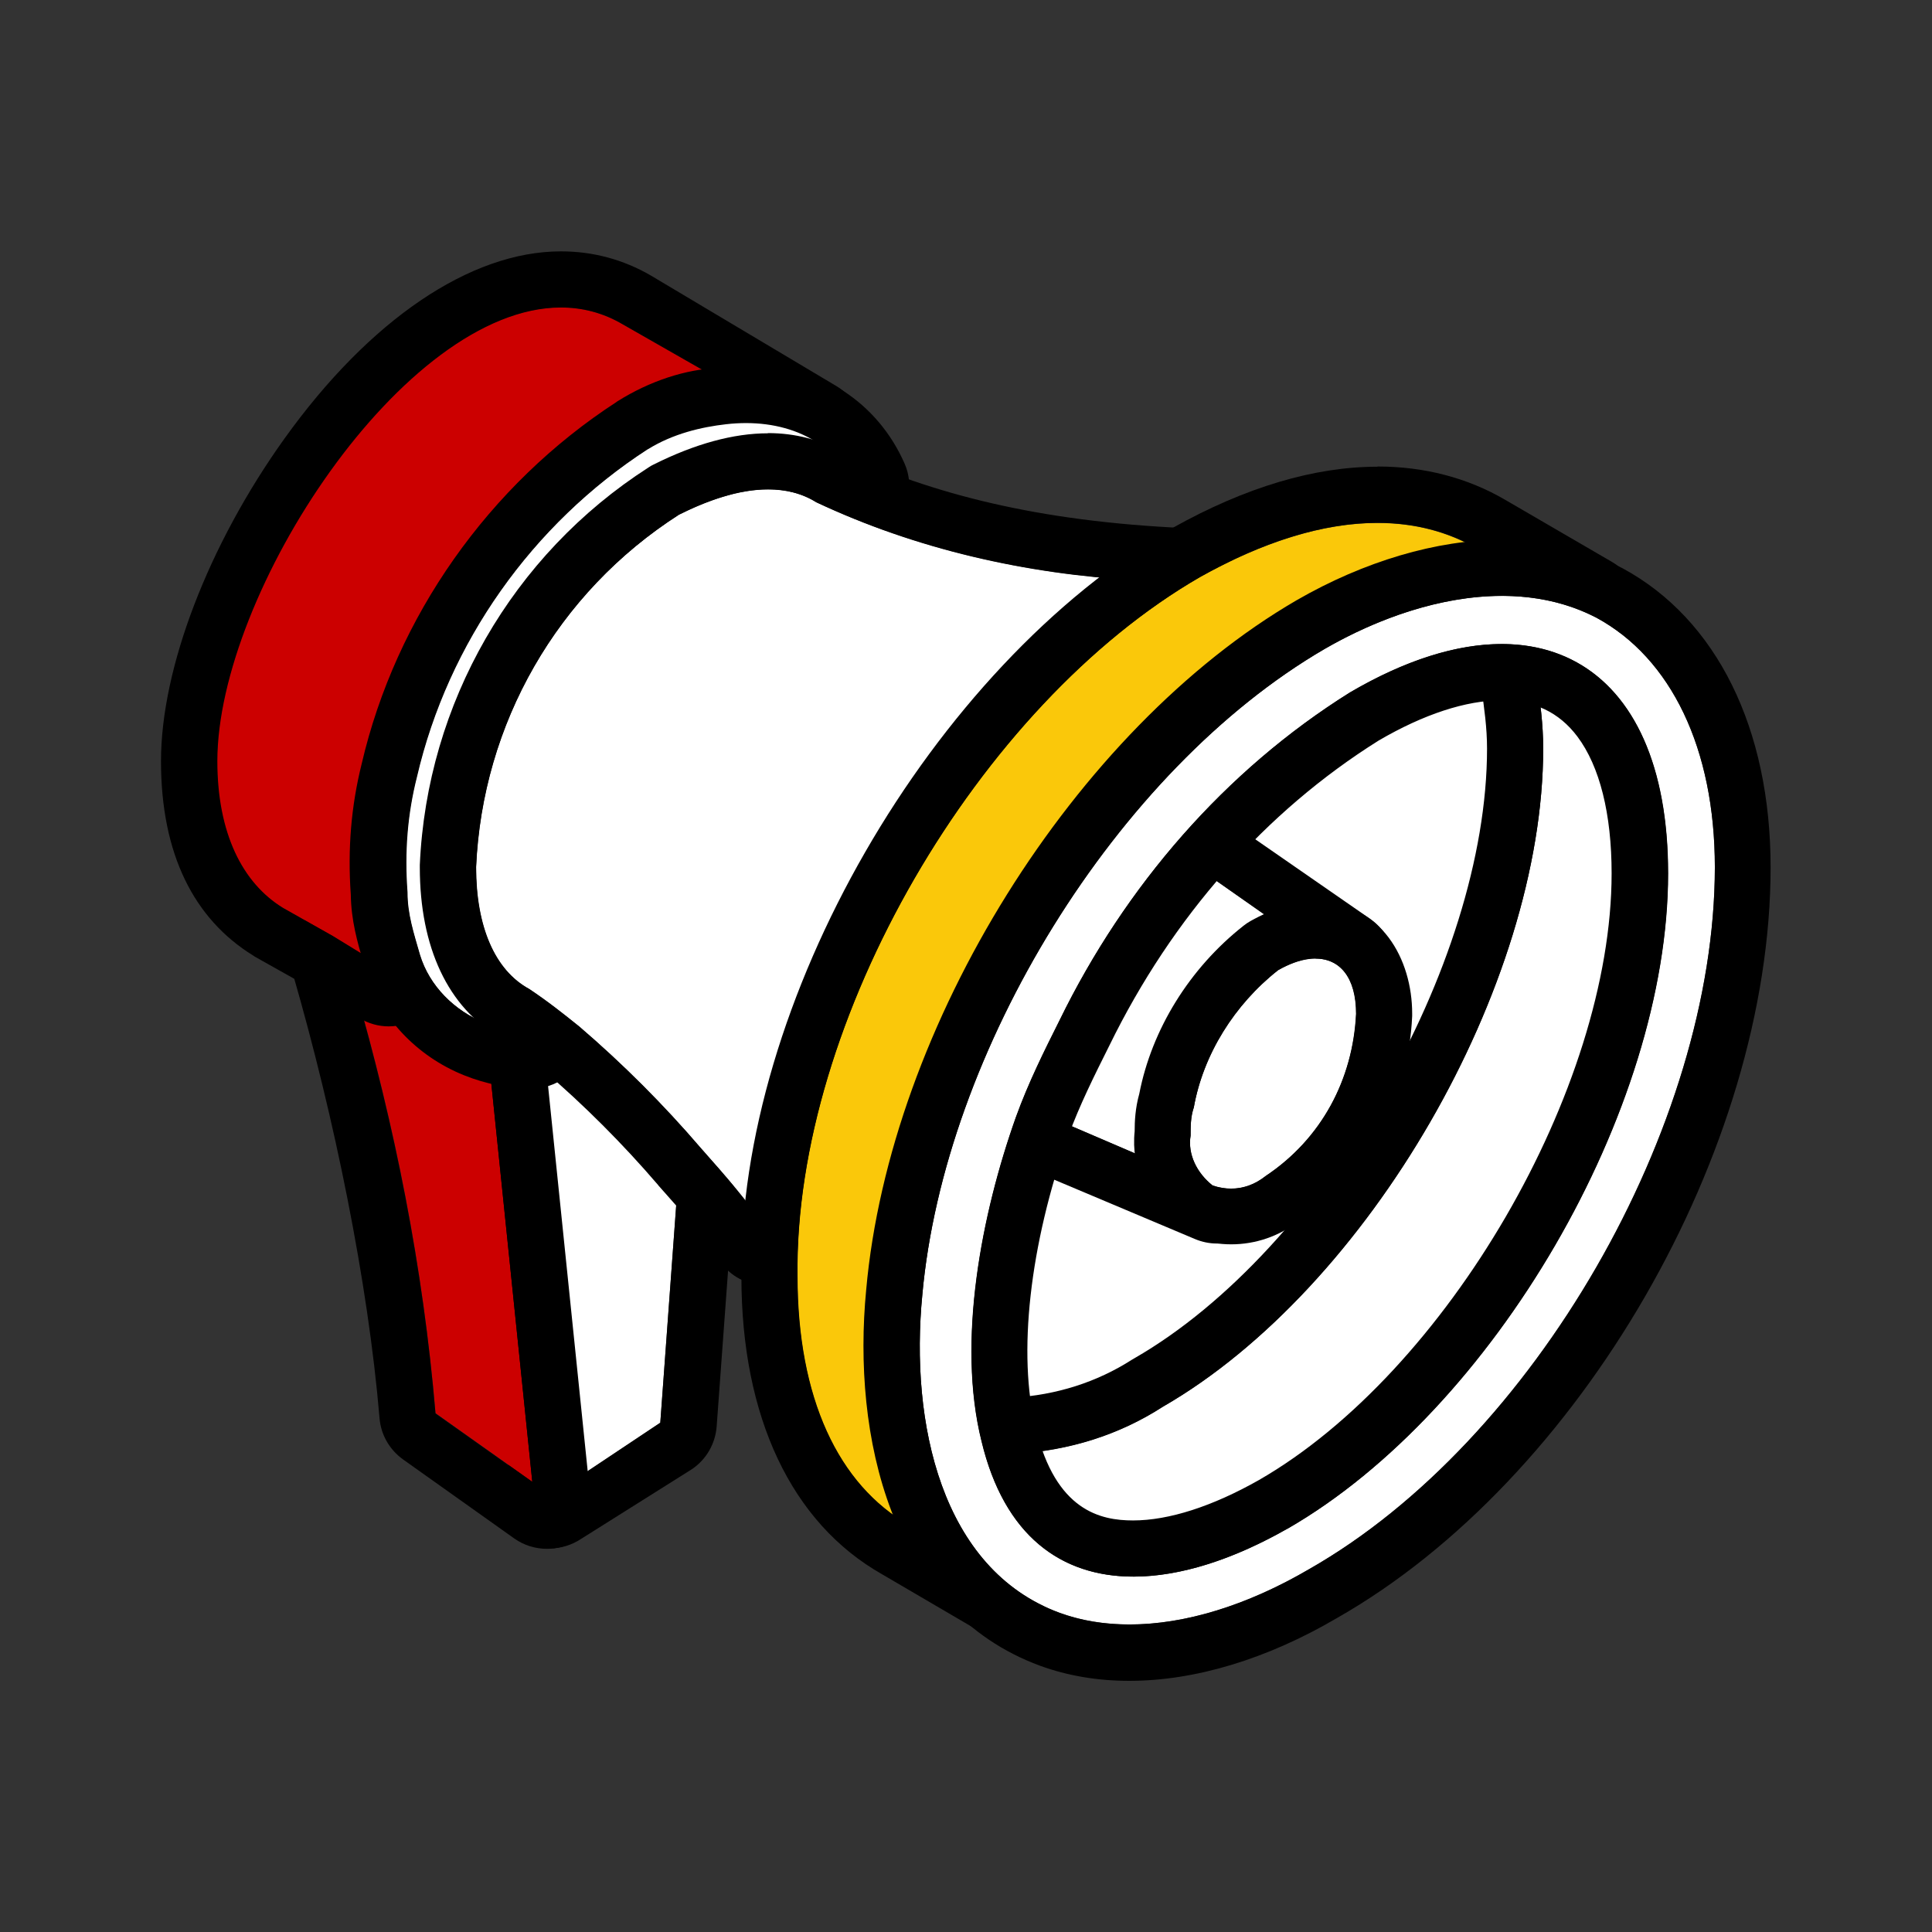
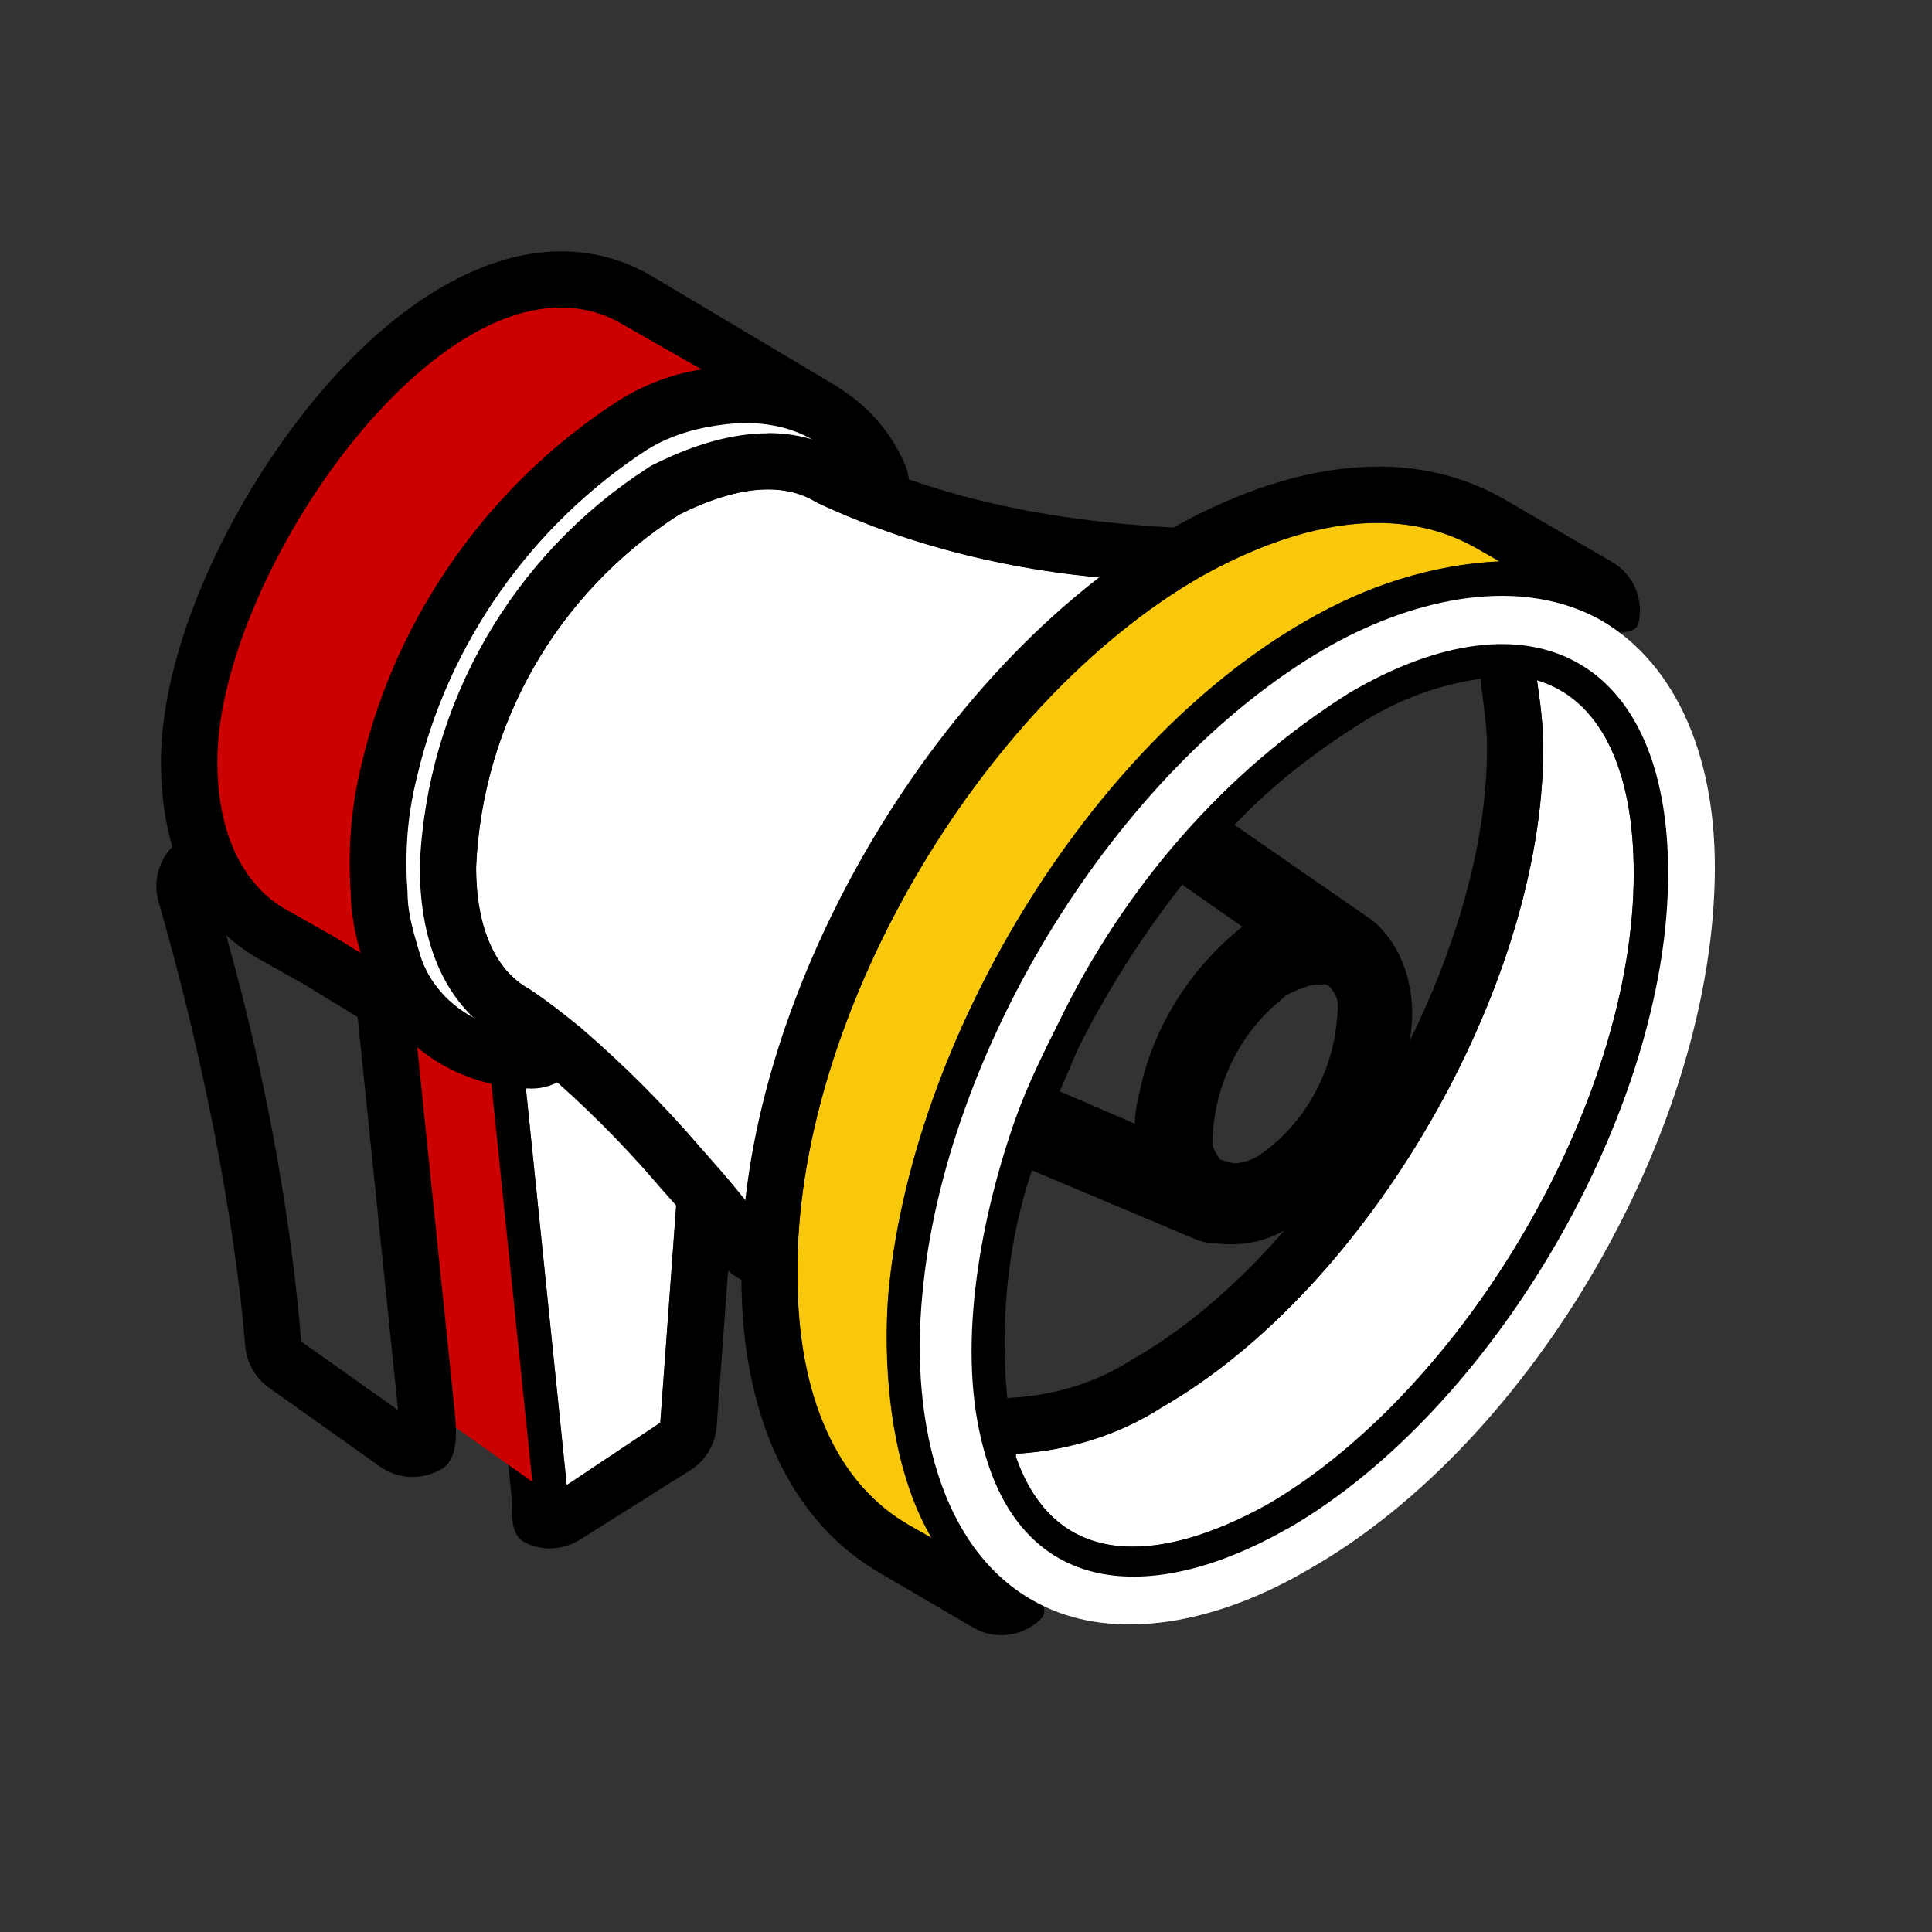
<svg xmlns="http://www.w3.org/2000/svg" viewBox="0 0 96 96">
  <rect x="0" y="0" width="96" height="96" fill="#333333" stroke="none" />
  <defs>
    <style>.cls-1{fill:none;}.cls-2{fill:#fac80a;}.cls-3{fill:#fff;}.cls-4{fill:#c00;}</style>
  </defs>
  <g id="Boxes">
    <rect class="cls-1" x="0" width="96" height="96" />
  </g>
  <g id="Icons">
    <g>
      <g>
        <path id="Path_165" class="cls-3" d="M32.81,70.69l.93-12.71c-1.71-2.02-3.57-3.72-5.58-5.43-.62,.16-1.24,.16-1.86,.16h-.31l2.17,21.09,4.65-3.1Z" />
        <path id="Path_165-2" d="M28.16,52.55c2.02,1.71,3.88,3.41,5.58,5.43l-.93,12.71-4.65,3.1-2.17-21.09h.31c.62,0,1.24,0,1.86-.16m0-2.79c-.23,0-.45,.03-.68,.08-.29,.07-.7,.07-1.18,.07h-.31c-.79,0-1.54,.33-2.07,.92-.53,.59-.79,1.37-.7,2.16l2.17,21.09c.1,.97-.14,2.18,.74,2.6,.38,.18,.78,.27,1.19,.27,.54,0,1.08-.16,1.55-.47l5.5-3.46c.72-.48,1.17-1.26,1.24-2.12l.93-12.71c.05-.73-.18-1.45-.65-2.01-1.98-2.34-4.1-4.22-5.91-5.75-.51-.43-1.15-.66-1.8-.66h0Z" />
      </g>
      <g>
        <path id="Path_168" class="cls-4" d="M24.28,52.55c-1.4-.31-2.02-.93-6.67-3.57,2.02,6.98,3.41,13.95,4.03,21.24l4.81,3.41-2.17-21.09Z" />
-         <path id="Path_168-2" d="M17.61,48.98c4.65,2.64,5.27,3.26,6.67,3.57l2.17,21.09-4.81-3.41c-.62-7.29-2.02-14.26-4.03-21.24m0-2.79c-.61,0-1.61-1.19-2.11-.79-.89,.7-1.27,1.88-.95,2.97,2.07,7.16,3.74,15.33,4.31,22.1,.07,.82,.5,1.56,1.17,2.04l5.53,3.93c.48,.34,1.05,.51,1.62,.51,.48,0,.97-.13,1.41-.38,.95-.55,.75-2.12,.64-3.21l-2.17-21.09c-.12-1.2-1-2.18-2.17-2.44-.47-.1-.79-.28-2.4-1.24-.82-.49-1.94-1.15-3.49-2.03-.43-.24-.9-.36-1.38-.36h0Z" />
+         <path id="Path_168-2" d="M17.61,48.98l2.17,21.09-4.81-3.41c-.62-7.29-2.02-14.26-4.03-21.24m0-2.79c-.61,0-1.61-1.19-2.11-.79-.89,.7-1.27,1.88-.95,2.97,2.07,7.16,3.74,15.33,4.31,22.1,.07,.82,.5,1.56,1.17,2.04l5.53,3.93c.48,.34,1.05,.51,1.62,.51,.48,0,.97-.13,1.41-.38,.95-.55,.75-2.12,.64-3.21l-2.17-21.09c-.12-1.2-1-2.18-2.17-2.44-.47-.1-.79-.28-2.4-1.24-.82-.49-1.94-1.15-3.49-2.03-.43-.24-.9-.36-1.38-.36h0Z" />
      </g>
      <g>
        <path id="Path_169" class="cls-4" d="M18.54,44.18c-.62-7.6,4.96-18.76,12.87-23.26,1.55-.93,3.26-1.55,4.96-1.71l-5.43-3.1c-8.22-4.81-20.16,12.25-20.16,21.71,0,3.57,1.24,6.05,3.26,7.29l2.48,1.4h0l2.79,1.71c-.47-1.4-.78-2.79-.78-4.03Z" />
        <path id="Path_169-2" d="M27.87,15.28c1.06,0,2.1,.26,3.08,.84l5.43,3.1c-1.71,.16-3.41,.78-4.96,1.71-7.91,4.5-13.49,15.66-12.87,23.26,0,1.24,.31,2.64,.78,4.03l-2.79-1.71-2.48-1.4c-2.02-1.24-3.26-3.72-3.26-7.29,0-8.33,9.25-22.54,17.07-22.54m0-2.79c-4.49,0-9.5,3.39-13.74,9.31-3.78,5.28-6.13,11.41-6.13,16.02s1.63,7.84,4.58,9.66c.03,.02,.06,.04,.09,.06l2.44,1.37,2.75,1.68c.45,.27,.95,.41,1.45,.41,.62,0,1.23-.2,1.74-.61,.92-.73,1.28-1.95,.91-3.07-.41-1.24-.63-2.33-.63-3.15,0-.08,0-.15,0-.23-.52-6.35,4.27-16.51,11.47-20.6,.02-.01,.04-.02,.06-.03,1.25-.75,2.56-1.21,3.78-1.32,1.21-.11,5.97,1.38,6.22,.19,.26-1.19-.28-2.41-1.34-3.02l-9.18-5.47c-1.36-.79-2.87-1.2-4.46-1.2h0Z" />
      </g>
      <g>
        <path id="Path_170" class="cls-3" d="M32.19,22.32c-5.74,3.72-9.92,9.61-11.47,16.28h0c-.47,1.86-.62,3.72-.47,5.74,0,1.09,.31,2.02,.62,3.1,.47,1.55,1.71,2.79,3.26,3.41,.78,.31,1.55,.47,2.33,.47-1.4-1.09-.93-.62-1.55-1.09-1.55-1.4-2.48-3.41-2.64-5.58-.16-2.33,.16-4.5,.78-6.67,1.71-5.58,5.27-10.39,10.08-13.49,2.64-1.4,5.74-2.17,8.22-.78,.31,.16,.78,.31,1.09,.47-1.09-2.48-3.67-3.41-6.36-3.1-1.23,.14-2.64,.47-3.88,1.24Z" />
        <path id="Path_170-2" d="M37.41,20.92c2.15,0,4.11,1.2,5.01,3.26-.31-.16-.78-.31-1.09-.47-.92-.52-1.92-.74-2.96-.74-1.76,0-3.6,.63-5.26,1.51-4.81,3.1-8.37,7.91-10.08,13.49-.62,2.17-.93,4.34-.78,6.67,.16,2.17,1.09,4.19,2.64,5.58,.62,.47,.16,0,1.55,1.09-.78,0-1.55-.16-2.33-.47-1.55-.62-2.79-1.86-3.26-3.41-.31-1.09-.62-2.02-.62-3.1-.16-2.02,0-3.88,.47-5.74,1.55-6.67,5.74-12.56,11.47-16.28,1.24-.78,2.49-1.2,3.72-1.34,.46-.05,1.06-.06,1.5-.06m0-2.79c-.56,0-1.12,.06-1.68,.16-1.65,.07-3.42,.65-5.03,1.66-.01,0-.03,.02-.04,.03-6.35,4.12-10.97,10.68-12.67,17.99-.52,2.09-.7,4.22-.54,6.48,.02,1.31,.33,2.37,.63,3.4l.1,.35c.7,2.34,2.53,4.29,4.9,5.24,1.1,.44,2.23,.66,3.36,.66,1.19,0,2.25-.76,2.64-1.89,.39-1.13,.01-2.38-.93-3.11-.85-.66-1.17-.88-1.5-1.06-.93-.89-1.51-2.19-1.61-3.61-.12-1.84,.09-3.64,.67-5.68,1.51-4.93,4.64-9.14,8.81-11.87,1.43-.74,2.76-1.13,3.85-1.13,.62,0,1.14,.12,1.59,.38,.04,.02,.08,.04,.12,.06,.26,.13,.52,.23,.75,.33,.12,.05,.24,.09,.33,.14,.39,.19,.82,.29,1.24,.29,.7,0,1.4-.26,1.93-.77,.85-.81,1.11-2.06,.64-3.13-1.33-3.04-4.23-4.93-7.56-4.93h0Z" />
      </g>
      <g>
        <path id="Path_166" class="cls-3" d="M38.08,61.08c.78-7.13,3.26-13.95,7.13-20,2.95-4.81,6.82-8.99,11.32-12.25-5.58-.31-11.01-1.55-15.97-3.88-2.02-1.24-4.65-.47-6.82,.62-6.05,3.88-9.77,10.39-10.08,17.52,0,2.95,.93,5.12,2.64,6.05,.93,.62,1.71,1.24,2.48,1.86,2.17,1.86,4.19,3.88,6.05,6.05,1.24,1.4,2.33,2.64,3.26,4.03Z" />
        <path id="Path_166-2" d="M38.17,24.32c.84,0,1.66,.18,2.39,.64,4.96,2.33,10.39,3.57,15.97,3.88-4.5,3.26-8.37,7.44-11.32,12.25-3.88,6.05-6.36,12.87-7.13,20-.93-1.4-2.02-2.64-3.26-4.03-1.86-2.17-3.88-4.19-6.05-6.05-.78-.62-1.55-1.24-2.48-1.86-1.71-.93-2.64-3.1-2.64-6.05,.31-7.13,4.03-13.64,10.08-17.52,1.38-.69,2.95-1.26,4.43-1.26m0-2.79c-1.71,0-3.62,.52-5.68,1.55-.09,.04-.17,.09-.26,.15-6.76,4.34-11.01,11.72-11.36,19.75,0,.04,0,.08,0,.12,0,3.98,1.41,6.96,3.96,8.43,.78,.53,1.45,1.06,2.16,1.63,2.04,1.75,3.96,3.67,5.71,5.71,.01,.01,.02,.03,.03,.04,1.26,1.41,2.21,2.51,3.02,3.72,.53,.79,1.4,1.24,2.32,1.24,.22,0,.44-.03,.66-.08,1.14-.28,1.98-1.24,2.11-2.41,.71-6.56,3.03-13.06,6.71-18.8,.01-.02,.02-.03,.03-.05,2.73-4.46,6.39-8.41,10.58-11.45,.96-.69,3.58-1.71,3.25-2.84s-1.34-1.93-2.52-2c-7.31-.33-12.58-1.7-17.02-3.76-1.09-.63-2.34-.96-3.7-.96h0Z" />
      </g>
      <g>
        <path id="Path_167" class="cls-2" d="M44.12,64.49c1.09-12.71,9.92-27.44,20.78-33.64,2.95-1.71,6.2-2.79,9.61-2.95h0l-1.09-.62c-3.72-2.17-8.53-1.55-13.8,1.4h0c-11.01,6.36-20.16,22.02-20,34.73h0c0,6.05,2.02,10.39,5.58,12.4l1.09,.62c-3.1-5.27-2.02-13.18-2.17-11.94Z" />
        <path id="Path_167-2" d="M68.45,25.98c1.81,0,3.48,.42,4.98,1.29l1.09,.62c-3.41,.16-6.67,1.24-9.61,2.95-10.85,6.2-19.69,20.93-20.78,33.64,.01-.09,.02-.13,.02-.13,0,0-.73,7.17,2.15,12.07l-1.09-.62c-3.57-2.02-5.58-6.36-5.58-12.4-.16-12.71,8.99-28.37,20-34.73,3.15-1.76,6.13-2.69,8.82-2.69m0-2.79h0c-3.14,0-6.57,1.02-10.18,3.04-12,6.93-21.59,23.61-21.43,37.2,0,6.98,2.49,12.25,7,14.8l4.53,2.65c.43,.25,.91,.37,1.38,.37,.73,0,1.45-.28,1.99-.83,.89-.9-2.39-4.32-3.04-5.41-2.25-3.83-1.84-9.73-1.78-10.39,0-.05,0-.1,0-.15,1.12-11.96,9.58-25.62,19.36-31.21,2.74-1.59,5.55-2.45,8.35-2.58,1.24-.06,6.49,1.52,6.78,.31,.29-1.21-.25-2.46-1.33-3.08l-5.28-3.07c-1.88-1.1-4.03-1.66-6.36-1.66h0Z" />
      </g>
      <g>
-         <path id="Path_171" class="cls-3" d="M74.98,37.2c0-1.24-.16-2.48-.31-3.57h0c-2.48,.16-4.81,.93-6.82,2.17-2.79,1.71-5.27,3.72-7.29,6.05l6.67,4.65h.16c1.24,.93,2.02,2.33,1.86,3.88-.16,3.88-2.17,7.44-5.27,9.46-.78,.47-1.71,.78-2.64,.78-.47,0-1.09-.16-1.55-.31h-.16l-7.91-3.41c-1.71,4.34-2.17,9.15-1.55,13.64,2.48-.16,4.81-.93,6.82-2.17,9.77-5.58,18.14-19.84,17.98-31.16Z" />
        <path id="Path_171-2" d="M74.67,33.63c.16,1.09,.31,2.33,.31,3.57,.16,11.32-8.22,25.58-17.98,31.16-2.02,1.24-4.34,2.02-6.82,2.17-.62-4.5-.16-9.3,1.55-13.64l7.91,3.41h.16c.47,.16,1.09,.31,1.55,.31,.93,0,1.86-.31,2.64-.78,3.1-2.02,5.12-5.58,5.27-9.46,.16-1.55-.62-2.95-1.86-3.88h-.16l-6.67-4.65c2.02-2.33,4.5-4.34,7.29-6.05,2.02-1.24,4.34-2.02,6.82-2.17m0-2.79c-.06,0-.12,0-.18,0-2.85,.18-5.66,1.07-8.11,2.58-3.13,1.91-5.8,4.13-7.93,6.6-.52,.6-.76,1.39-.66,2.17s.52,1.49,1.17,1.94l6.67,4.65c.13,.09,.26,.17,.4,.23,.25,.26,.48,.63,.43,1.08,0,.06,0,.11-.01,.17-.12,2.91-1.63,5.66-3.96,7.2-.39,.23-.81,.35-1.16,.35-.05,0-.32-.05-.67-.17-.11-.04-.22-.07-.34-.09l-7.5-3.24c-.35-.15-.73-.23-1.11-.23s-.73,.07-1.07,.21c-.7,.29-1.25,.85-1.52,1.56-1.84,4.67-2.43,9.88-1.72,15.05,.19,1.39,1.38,2.41,2.76,2.41,.06,0,.12,0,.18,0,2.84-.18,5.63-1.06,8.07-2.56,10.66-6.12,19.52-21.49,19.35-33.6,0-1.36-.16-2.69-.34-3.92-.2-1.38-1.38-2.4-2.76-2.4h0Z" />
      </g>
      <g>
        <path id="Path_172" class="cls-3" d="M76.37,33.79c.16,1.09,.31,2.17,.31,3.41h0c0,11.78-8.68,26.82-18.91,32.71-2.17,1.4-4.65,2.17-7.29,2.33v.16c2.02,5.74,7.29,5.27,12.56,2.33,9.77-5.74,18.14-20,18.14-31.32,0-5.27-1.71-8.68-4.81-9.61Z" />
        <path id="Path_172-2" d="M76.37,33.79c3.1,.93,4.81,4.34,4.81,9.61,0,11.32-8.37,25.58-18.14,31.32-2.35,1.31-4.69,2.13-6.75,2.13-2.57,0-4.69-1.27-5.81-4.46v-.16c2.64-.16,5.12-.93,7.29-2.33,10.23-5.89,18.91-20.93,18.91-32.71,0-1.24-.16-2.33-.31-3.41m0-2.79c-.66,0-1.31,.23-1.82,.68-.72,.62-1.08,1.57-.94,2.51h0c.14,1.02,.28,1.97,.28,3.02,0,10.77-8.19,24.92-17.52,30.29-.04,.02-.08,.05-.12,.07-1.75,1.12-3.75,1.76-5.94,1.89-1.48,.09-2.63,1.31-2.63,2.79v.16c0,.32,.05,.63,.16,.93,1.43,4.08,4.43,6.32,8.44,6.32,2.43,0,5.16-.84,8.11-2.49,.02,0,.03-.02,.05-.03,10.76-6.32,19.52-21.45,19.52-33.72,0-8.92-4.26-11.52-6.79-12.29-.26-.08-.53-.12-.8-.12h0Z" />
      </g>
      <g>
-         <path id="Path_174" class="cls-3" d="M57.61,57.82c-.16-.47-.16-.93-.16-1.4,.16-3.41,1.71-6.67,4.34-8.84,.62-.62,1.4-.93,2.33-1.24h0l-4.65-3.26-.16,.16c-2.17,2.64-4.19,5.74-5.74,8.84-.47,1.09-.93,2.17-1.4,3.26v.16l5.43,2.33h0Z" />
        <path id="Path_174-2" d="M59.47,43.09l4.65,3.26c-.93,.31-1.71,.62-2.33,1.24-2.64,2.17-4.19,5.43-4.34,8.84,0,.47,0,.93,.16,1.4l-5.43-2.33v-.16c.47-1.09,.93-2.17,1.4-3.26,1.55-3.1,3.57-6.2,5.74-8.84l.16-.16m0-2.79c-.72,0-1.43,.28-1.97,.82l-.16,.16c-.06,.06-.12,.13-.18,.2-2.33,2.82-4.43,6.06-6.08,9.36-.02,.05-.05,.1-.07,.15l-1.4,3.26c-.15,.35-.23,.72-.23,1.1v.16c0,1.12,.67,2.13,1.69,2.57l8.28,3.49c.35,.15,.73,.23,1.1,.23,.69,0,1.36-.25,1.89-.74,.81-.74-1.75-3.06-2.09-4.1-.01-.06-.01-.27-.01-.45,.14-2.66,1.35-5.12,3.32-6.75,.07-.06,.14-.12,.2-.18,.19-.19,.62-.36,1.23-.57,1-.33,4.11,.41,4.26-.64s-.3-2.08-1.16-2.69l-7.03-4.87c-.48-.34-1.04-.5-1.6-.5h0Z" />
      </g>
      <g>
-         <path id="Path_175" class="cls-3" d="M59.32,55.03c-.16,.47-.16,.93-.16,1.4-.16,.93,.31,1.86,1.09,2.48h0c.93,.31,1.86,.16,2.64-.47,2.79-1.86,4.34-4.81,4.5-8.06,0-2.64-1.71-3.41-3.88-2.17-2.17,1.71-3.72,4.19-4.19,6.82Z" />
        <path id="Path_175-2" d="M65.36,47.63c1.21,0,2.02,.93,2.02,2.75-.16,3.26-1.71,6.2-4.5,8.06-.52,.41-1.1,.62-1.71,.62-.3,0-.61-.05-.92-.16-.78-.62-1.24-1.55-1.09-2.48,0-.47,0-.93,.16-1.4,.47-2.64,2.02-5.12,4.19-6.82,.68-.39,1.31-.58,1.86-.58m0-2.79c-1.05,0-2.14,.32-3.24,.94-.12,.07-.23,.14-.34,.23-2.68,2.11-4.56,5.15-5.18,8.35-.2,.72-.23,1.36-.23,1.87-.19,1.79,.61,3.62,2.13,4.84,.26,.21,.55,.36,.86,.47,.59,.2,1.2,.3,1.81,.3,1.21,0,2.37-.4,3.35-1.15,3.39-2.3,5.45-6.01,5.64-10.19,0-.04,0-.09,0-.13,0-2.67-1.51-5.54-4.81-5.54h0Z" />
      </g>
      <g>
        <path id="Path_173" class="cls-3" d="M79.32,30.69c-4.19-2.17-9.46-.78-13.49,1.55-10.39,6.05-18.91,20-20,32.09-.62,6.36,.93,13.64,6.82,15.81,3.41,1.24,7.91,.47,12.4-2.17,11.16-6.36,20.16-22.02,20.16-34.88h0c0-5.89-2.17-10.39-5.89-12.4Zm-15.35,45.27c-6.82,3.88-13.33,3.41-15.19-4.34h0c-1.24-4.96,0-11.32,1.71-16.12,.62-1.71,1.4-3.26,2.17-4.81,3.26-6.67,8.22-12.4,14.42-16.28,8.99-5.27,15.81-1.71,15.81,8.99,0,11.78-8.68,26.67-18.91,32.56Z" />
-         <path id="Path_173-2" d="M74.63,29.61c1.63,0,3.22,.32,4.69,1.08,3.72,2.02,5.89,6.51,5.89,12.4,0,12.87-8.99,28.53-20.16,34.88-3.1,1.81-6.19,2.75-8.93,2.75-1.24,0-2.41-.19-3.47-.58-5.89-2.17-7.44-9.46-6.82-15.81,1.09-12.09,9.61-26.05,20-32.09,2.62-1.51,5.77-2.63,8.8-2.63m-18.31,48.73c2.33,0,4.96-.85,7.65-2.38,10.23-5.89,18.91-20.78,18.91-32.56,0-7.41-3.27-11.4-8.27-11.4-2.22,0-4.78,.79-7.54,2.41-6.2,3.88-11.16,9.61-14.42,16.28-.78,1.55-1.55,3.1-2.17,4.81-1.71,4.81-2.95,11.16-1.71,16.12,1.13,4.7,3.96,6.72,7.54,6.72m18.31-51.52c-3.22,0-6.84,1.07-10.2,3.01-11.02,6.41-20.21,21.14-21.38,34.26-.7,7.22,1.19,15.94,8.64,18.68,1.37,.5,2.86,.75,4.43,.75,3.27,0,6.85-1.08,10.34-3.13,12.06-6.87,21.53-23.26,21.53-37.29,0-6.91-2.68-12.33-7.35-14.86-.01,0-.03-.02-.04-.02-1.79-.93-3.79-1.39-5.97-1.39h0Zm-6.12,9.98c2.24-1.31,4.35-2,6.1-2,1.63,0,2.87,.59,3.78,1.8,1.11,1.48,1.7,3.84,1.7,6.8,0,10.68-8.19,24.77-17.52,30.14-2.31,1.31-4.48,2.01-6.26,2.01-1.6,0-3.84-.47-4.83-4.58-.92-3.67-.31-9.1,1.62-14.54,.56-1.53,1.28-2.97,2.04-4.49,3.12-6.38,7.74-11.61,13.37-15.14h0Z" />
      </g>
    </g>
  </g>
</svg>